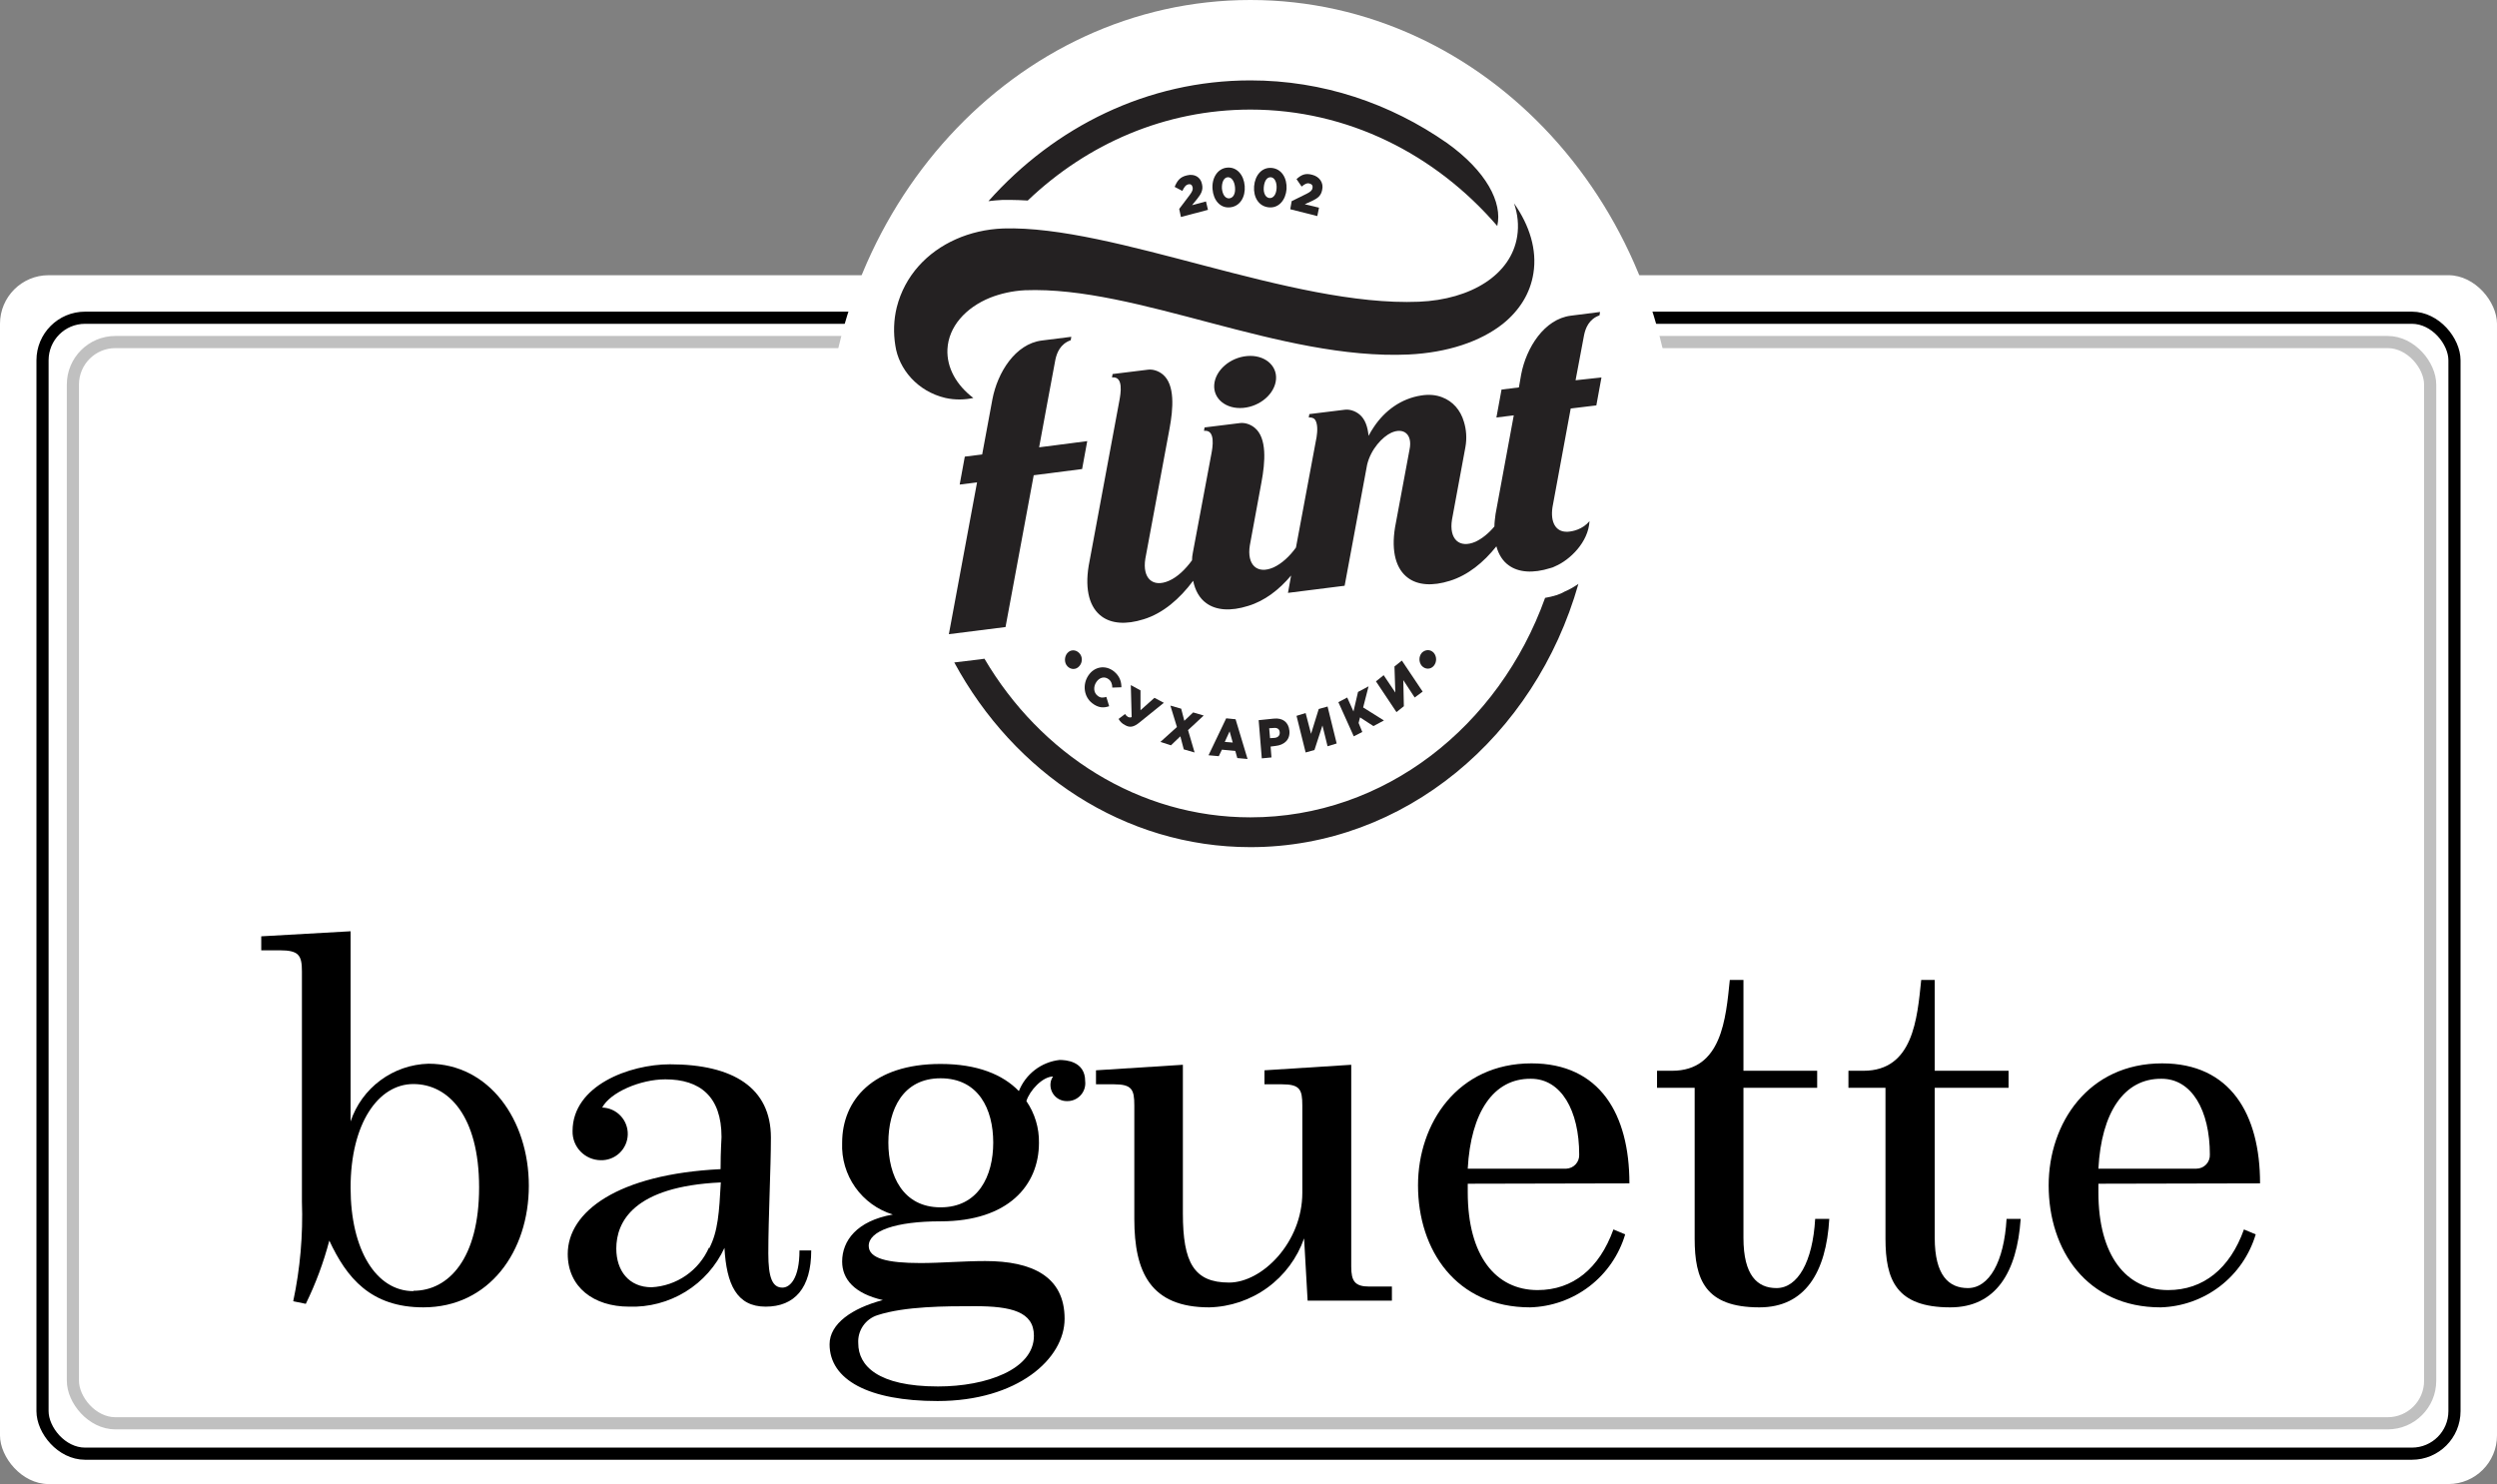
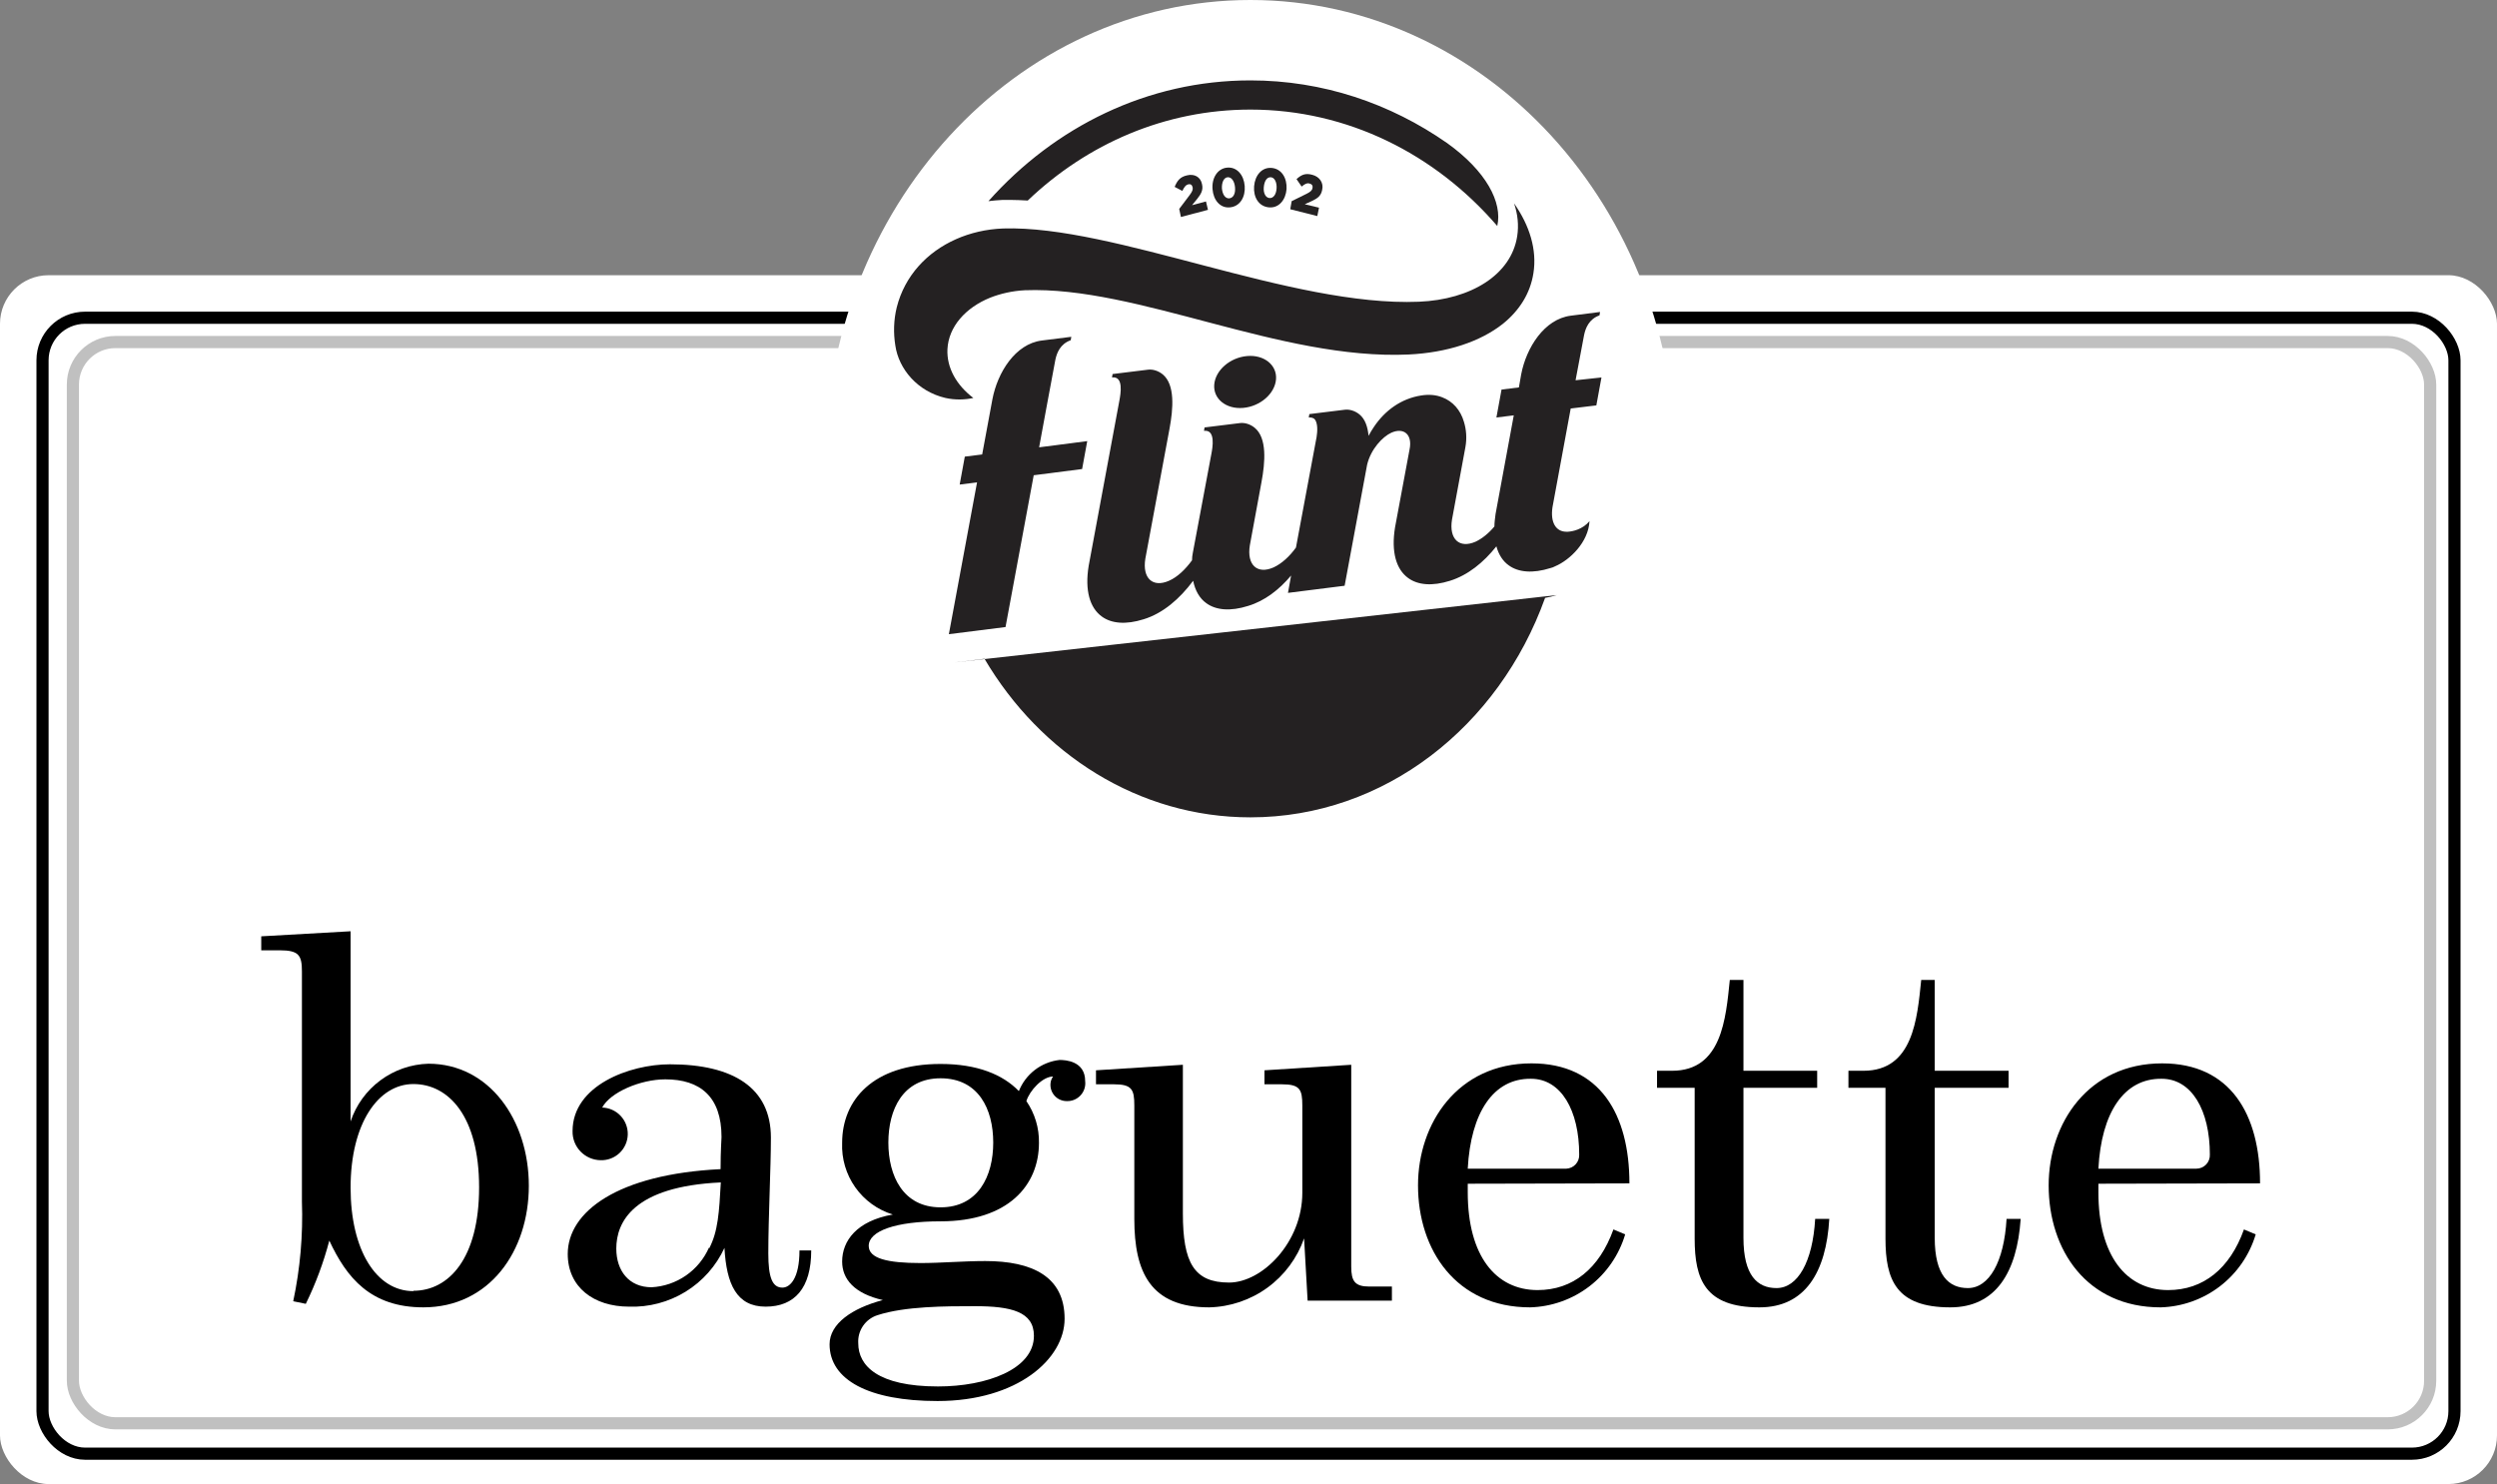
<svg xmlns="http://www.w3.org/2000/svg" xmlns:ns1="http://sodipodi.sourceforge.net/DTD/sodipodi-0.dtd" xmlns:ns2="http://www.inkscape.org/namespaces/inkscape" width="411" height="244.306" viewBox="0 0 411 244.306" fill="none" version="1.1" id="svg68" ns1:docname="Flint Baguette.svg" ns2:version="1.2 (dc2aedaf03, 2022-05-15)">
  <rect x="0" y="0" width="411" height="244.306" fill="#808080" stroke="none" />
  <defs id="defs72" />
  <g id="g4" transform="translate(-14,-6.694)" ns2:export-filename="Flint Baguette.png" ns2:export-xdpi="280.29196" ns2:export-ydpi="280.29196">
    <rect x="14" y="52" width="411" height="199" rx="8" fill="#ffffff" id="rect2" />
  </g>
  <path d="m 69.686,215.219 c -8.67,0 -12.637,-4.875 -15.481,-10.989 -0.942,3.589 -2.238,7.076 -3.87,10.409 l -2.071,-0.426 c 1.145,-5.39 1.626,-10.9 1.432,-16.407 v -37.883 c 0,-2.651 -0.503,-3.483 -3.638,-3.483 H 43 v -2.302 l 14.707,-0.832 v 31.305 c 0.904,-2.706 2.617,-5.068 4.909,-6.767 2.292,-1.7 5.05,-2.654 7.902,-2.733 10.005,0 16.527,9.268 16.527,20.083 0,10.816 -6.522,20.025 -17.359,20.025 z m -1.645,-2.728 c 5.806,0 10.818,-5.301 10.818,-17.026 0,-11.725 -5.032,-17.007 -10.818,-17.007 -5.786,0 -10.334,6.501 -10.334,17.065 0,10.255 4.219,17.026 10.334,17.026 z" fill="#000000" id="path6" />
  <path d="m 99.12,182.327 c 1.15,0.034 2.239,0.522 3.029,1.359 0.789,0.836 1.214,1.952 1.18,3.101 -0.033,1.15 -0.522,2.239 -1.358,3.028 -0.837,0.789 -1.953,1.214 -3.102,1.18 -0.62,-0.007 -1.233,-0.138 -1.802,-0.384 -0.569,-0.246 -1.084,-0.602 -1.514,-1.049 -0.43,-0.446 -0.767,-0.973 -0.992,-1.551 -0.225,-0.578 -0.333,-1.194 -0.317,-1.814 0,-7.526 9.424,-10.99 16.023,-10.99 10.411,0 16.623,3.87 16.623,12.054 0,5.05 -0.426,13.215 -0.426,19.077 0,3.966 0.658,5.63 2.323,5.63 1.238,0 2.806,-1.489 2.806,-6.114 h 1.935 c 0,6.192 -2.729,9.249 -7.509,9.249 -4.78,0 -6.444,-3.715 -6.773,-9.674 -1.374,2.981 -3.599,5.489 -6.395,7.21 -2.796,1.721 -6.037,2.578 -9.319,2.464 -5.805,0 -10.082,-3.212 -10.082,-8.668 0,-6.946 8.186,-13.137 25.157,-13.969 0,-3.135 0.155,-4.876 0.155,-5.282 0,-6.695 -3.56,-9.5 -9.25,-9.5 -4.122,0 -9.076,2.148 -10.392,4.643 z m 17.591,23.218 c 1.49,-2.806 1.664,-6.037 1.935,-10.893 -14.398,0.658 -17.204,6.52 -17.204,10.893 0,3.637 2.071,6.365 5.806,6.365 2.031,-0.107 3.992,-0.777 5.663,-1.936 1.671,-1.158 2.987,-2.759 3.8,-4.623 z" fill="#000000" id="path8" />
  <path d="m 154.815,201.057 c -7.354,0 -11.824,1.567 -11.824,4.043 0,2.071 3.058,2.825 8.515,2.825 3.386,0 7.024,-0.329 10.663,-0.329 7.74,0 13.062,2.554 13.062,9.5 0,6.598 -7.741,13.544 -20.919,13.544 -11.321,0 -17.765,-3.483 -17.765,-9.345 0,-3.386 3.715,-5.94 8.766,-7.275 -4.625,-1.064 -6.696,-3.386 -6.696,-6.346 0,-3.406 2.4,-6.695 8.341,-7.739 -2.5,-0.768 -4.675,-2.343 -6.184,-4.479 -1.509,-2.136 -2.268,-4.711 -2.157,-7.324 0,-7.023 5.051,-12.982 16.198,-12.982 6.038,0 10.256,1.741 12.888,4.469 0.548,-1.38 1.46,-2.586 2.639,-3.489 1.179,-0.903 2.581,-1.469 4.057,-1.638 0.987,0 4.219,0.174 4.219,3.483 0.051,0.424 0.009,0.854 -0.124,1.261 -0.132,0.406 -0.351,0.779 -0.642,1.092 -0.291,0.313 -0.647,0.559 -1.043,0.721 -0.396,0.161 -0.822,0.235 -1.249,0.215 -0.368,-0.002 -0.731,-0.079 -1.068,-0.228 -0.336,-0.148 -0.638,-0.364 -0.887,-0.635 -0.249,-0.271 -0.439,-0.59 -0.559,-0.937 -0.12,-0.348 -0.167,-0.717 -0.137,-1.083 0.028,-0.42 0.176,-0.822 0.426,-1.161 -1.742,0 -3.871,2.322 -4.393,4.044 1.387,2.018 2.111,4.419 2.07,6.868 0,6.985 -5.05,12.925 -16.197,12.925 z m 5.612,13.969 c -4.703,0 -11.476,0 -16.023,1.49 -0.963,0.312 -1.794,0.936 -2.362,1.774 -0.568,0.837 -0.84,1.84 -0.773,2.85 0,3.637 3.135,7.101 13.139,7.101 7.935,0 15.772,-2.806 15.772,-8.339 0,-3.967 -3.715,-4.876 -9.753,-4.876 z m -5.612,-37.516 c -6.193,0 -8.592,5.128 -8.592,10.584 0,5.456 2.399,10.66 8.592,10.66 6.192,0 8.669,-5.127 8.669,-10.66 0,-5.534 -2.438,-10.584 -8.669,-10.584 z" fill="#000000" id="path10" />
  <path d="m 215.231,214.116 -0.581,-10.254 c -1.139,3.256 -3.245,6.087 -6.035,8.116 -2.79,2.029 -6.132,3.159 -9.581,3.241 -9.676,0 -12.328,-5.804 -12.328,-14.55 v -18.69 c 0,-2.65 -0.406,-3.482 -3.386,-3.482 h -2.922 v -2.303 l 14.301,-0.909 v 24.456 c 0,8.107 1.819,11.396 7.605,11.396 5.438,0 12.056,-6.598 12.056,-14.782 v -14.376 c 0,-2.65 -0.406,-3.482 -3.386,-3.482 h -2.845 v -2.303 l 14.282,-0.909 v 33.22 c 0,2.38 0.58,3.29 2.98,3.29 h 3.715 v 2.321 z" fill="#000000" id="path12" />
  <path d="m 241.588,194.866 v 1.412 c 0,10.487 4.625,16.098 11.495,16.098 5.805,0 10.16,-3.541 12.482,-9.984 l 1.935,0.813 c -1.01,3.396 -3.068,6.387 -5.88,8.545 -2.811,2.158 -6.233,3.372 -9.776,3.47 -12.153,0 -18.442,-9.423 -18.442,-20.083 0,-10.235 6.541,-20.083 18.675,-20.083 11.243,0 16.12,8.358 16.12,19.754 z m 0,-2.477 h 16.217 c 0.292,-0.012 0.579,-0.082 0.844,-0.206 0.266,-0.123 0.504,-0.298 0.702,-0.513 0.197,-0.216 0.351,-0.468 0.451,-0.743 0.1,-0.275 0.144,-0.567 0.131,-0.859 0,-7.275 -2.98,-12.48 -7.934,-12.48 -6.192,-0.077 -9.908,5.553 -10.411,14.801 z" fill="#000000" id="path14" />
  <path d="m 289.6,215.22 c -8.921,0 -10.663,-4.547 -10.663,-11.319 v -24.823 h -6.193 v -2.806 h 2.477 c 8.186,0 8.844,-8.59 9.502,-14.956 h 2.245 v 14.956 h 12.134 v 2.806 h -12.134 v 24.707 c 0,6.191 2.303,8.261 5.438,8.261 3.483,0 5.96,-4.295 6.367,-11.395 h 2.322 c -0.503,8.764 -3.967,14.569 -11.495,14.569 z" fill="#000000" id="path16" />
  <path d="m 321.008,215.22 c -8.921,0 -10.663,-4.547 -10.663,-11.319 v -24.823 h -6.096 v -2.806 h 2.477 c 8.186,0 8.844,-8.59 9.502,-14.956 h 2.225 v 14.956 h 12.153 v 2.806 h -12.153 v 24.707 c 0,6.191 2.323,8.261 5.458,8.261 3.483,0 5.96,-4.295 6.366,-11.395 h 2.322 c -0.599,8.764 -4.063,14.569 -11.591,14.569 z" fill="#000000" id="path18" />
  <path d="m 345.391,194.866 v 1.412 c 0,10.487 4.625,16.098 11.476,16.098 5.805,0 10.179,-3.541 12.482,-9.984 l 1.935,0.813 c -1.013,3.395 -3.071,6.384 -5.882,8.541 -2.811,2.158 -6.231,3.373 -9.774,3.474 -12.133,0 -18.423,-9.423 -18.423,-20.083 0,-10.235 6.522,-20.083 18.675,-20.083 11.243,0 16.12,8.358 16.12,19.754 z m 0,-2.477 h 16.12 c 0.301,0.001 0.598,-0.06 0.875,-0.178 0.276,-0.118 0.526,-0.29 0.734,-0.507 0.208,-0.217 0.37,-0.474 0.476,-0.755 0.106,-0.281 0.154,-0.581 0.141,-0.881 0,-7.275 -2.98,-12.48 -7.934,-12.48 -6.193,-0.077 -9.928,5.553 -10.412,14.801 z" fill="#000000" id="path20" />
  <rect x="12" y="56.306" width="388" height="178" rx="7" stroke="#c0c0c0" stroke-width="2" id="rect22" />
  <rect x="7" y="52.306" width="397" height="187" rx="7" stroke="#000000" stroke-width="2" id="rect24" />
  <path d="m 205.812,0 c -38.665,0 -70.019,34.187 -70.019,76.346 0,42.211 31.354,76.397 70.019,76.397 38.665,0 70.019,-34.187 70.019,-76.346 C 275.878,34.187 244.524,0 205.812,0 Z" fill="#ffffff" id="path26" />
  <path d="m 166.351,32.91 c 0.937,0 1.827,0.051 2.812,0.102 9.795,-9.352 22.636,-14.973 36.649,-14.973 16.029,0 30.464,7.359 40.634,19.163 0.89,-3.884 -1.828,-9.045 -8.249,-13.644 -9.373,-6.541 -20.48,-10.323 -32.385,-10.323 -16.918,0 -32.197,7.614 -43.117,19.879 0.75,-0.102 1.547,-0.153 2.343,-0.204 0.422,0 0.844,0 1.313,0 z" fill="#242122" id="path28" />
  <path d="m 205.25,58.614 c -2.812,0.256 -5.203,2.351 -5.39,4.701 -0.188,2.351 1.968,4.088 4.78,3.833 2.812,-0.256 5.203,-2.351 5.39,-4.701 0.188,-2.351 -1.968,-4.088 -4.78,-3.833 z" fill="#242122" id="path30" />
  <path d="m 231.87,58.358 c 6.327,-0.307 11.763,-2.095 15.513,-5.059 2.718,-2.197 4.499,-5.008 5.014,-8.33 0.61,-3.833 -0.609,-7.819 -3.187,-11.498 0.61,1.789 0.797,3.628 0.516,5.417 -0.984,6.337 -7.593,10.425 -16.169,10.783 -20.996,0.869 -50.101,-12.622 -68.426,-12.06 -5.53,0.204 -10.592,2.453 -13.919,6.183 -1.687,1.891 -2.953,4.19 -3.609,6.796 -0.515,2.095 -0.562,4.242 -0.234,6.286 0.562,3.884 3.655,7.563 8.248,8.636 1.594,0.358 3.234,0.307 4.593,0 -2.765,-2.095 -4.405,-4.957 -4.265,-8.023 0.188,-3.73 3,-6.848 7.03,-8.483 1.688,-0.664 3.656,-1.124 5.718,-1.226 18.559,-0.715 42.04,11.549 63.177,10.578 z" fill="#242122" id="path32" />
  <path d="m 259.334,62.6 1.406,-7.461 c 0.235,-1.124 0.797,-2.606 2.531,-3.219 l 0.094,-0.562 -4.827,0.613 c -4.359,0.562 -7.312,5.263 -8.155,9.658 l -0.375,2.146 -2.859,0.358 -0.844,4.599 2.859,-0.358 -2.999,16.25 c -0.094,0.715 -0.188,1.431 -0.188,2.044 -0.937,1.124 -2.015,1.993 -3.093,2.504 -2.671,1.175 -4.405,-0.409 -3.89,-3.628 l 2.203,-11.907 c 0.281,-1.533 0.14,-2.964 -0.235,-4.19 -0.562,-1.942 -1.827,-3.373 -3.561,-4.037 -1.031,-0.409 -2.203,-0.511 -3.469,-0.307 -3.327,0.511 -5.998,2.504 -7.779,5.161 -0.329,0.46 -0.61,0.971 -0.891,1.482 -0.141,-1.482 -0.562,-2.76 -1.5,-3.526 -0.75,-0.613 -1.687,-0.869 -2.437,-0.766 l -5.811,0.715 -0.094,0.562 c 0.141,0 0.234,0 0.328,0 0.328,0.051 0.563,0.153 0.703,0.358 0.094,0.153 0.188,0.307 0.234,0.511 0.282,0.92 0.047,2.351 -0.093,2.964 l -3.281,17.579 c -1.031,1.431 -2.343,2.657 -3.702,3.271 -2.672,1.175 -4.406,-0.409 -3.89,-3.629 l 1.921,-10.425 c 0.609,-3.271 0.938,-7.256 -1.125,-8.943 -0.749,-0.613 -1.687,-0.869 -2.437,-0.767 l -5.811,0.716 -0.094,0.562 c 1.968,-0.256 1.406,2.811 1.219,3.781 l -3.047,16.25 c -0.093,0.46 -0.14,0.869 -0.14,1.278 -1.078,1.482 -2.391,2.76 -3.797,3.373 -2.671,1.175 -4.405,-0.409 -3.889,-3.628 l 3.983,-21.412 c 0.609,-3.271 0.938,-7.256 -1.125,-8.943 -0.749,-0.613 -1.687,-0.869 -2.437,-0.766 l -5.811,0.715 -0.094,0.562 c 1.969,-0.256 1.406,2.76 1.219,3.781 v 0.051 c 0,0 0,0 0,-0.051 l -5.062,27.237 c -0.656,4.037 0.187,6.899 2.156,8.33 1.593,1.175 3.984,1.379 6.889,0.46 3.187,-0.971 5.952,-3.373 8.155,-6.337 0.328,1.635 1.078,2.913 2.156,3.679 1.593,1.176 3.984,1.38 6.889,0.46 2.719,-0.817 5.109,-2.657 7.077,-5.008 l -0.515,2.862 9.326,-1.175 3.703,-19.93 c 0.609,-2.555 2.531,-4.599 3.983,-5.263 2.063,-0.92 3.515,0.307 3,2.76 l -2.39,12.827 c -0.656,4.037 0.187,6.899 2.156,8.329 1.593,1.175 3.983,1.38 6.889,0.46 2.953,-0.92 5.53,-3.015 7.639,-5.672 0.375,1.38 1.078,2.453 2.016,3.117 1.593,1.175 3.983,1.38 6.889,0.46 0.234,-0.051 0.516,-0.153 0.797,-0.307 2.39,-1.022 5.436,-3.935 5.624,-7.41 -1.172,1.38 -2.765,1.686 -3.562,1.738 -0.047,0 -0.047,0 -0.094,0 -0.047,0 -0.094,0 -0.14,0 -1.735,0 -2.672,-1.533 -2.297,-4.037 l 3,-16.25 4.218,-0.511 0.843,-4.599 z" fill="#242122" id="path34" />
-   <path d="m 256.241,97.963 c -0.657,0.204 -1.313,0.357 -1.922,0.459 -7.592,21.157 -26.433,36.13 -48.507,36.13 -18.372,0 -34.541,-10.425 -43.774,-26.114 l -0.703,0.103 -4.265,0.511 c 9.842,18.192 27.98,30.405 48.742,30.405 25.355,0 46.867,-18.243 53.99,-43.334 -0.749,0.511 -1.546,0.971 -2.296,1.277 -0.422,0.256 -0.844,0.409 -1.265,0.563 z" fill="#242122" id="path36" />
+   <path d="m 256.241,97.963 c -0.657,0.204 -1.313,0.357 -1.922,0.459 -7.592,21.157 -26.433,36.13 -48.507,36.13 -18.372,0 -34.541,-10.425 -43.774,-26.114 l -0.703,0.103 -4.265,0.511 z" fill="#242122" id="path36" />
  <path d="m 171.037,73.638 c 0,0 2.578,-14.002 2.672,-14.411 0.234,-1.124 0.796,-2.606 2.53,-3.219 l 0.094,-0.562 -4.874,0.613 c -4.359,0.562 -7.264,5.263 -8.108,9.658 l -1.687,9.096 -2.859,0.358 -0.844,4.599 2.859,-0.358 -4.64,24.989 9.327,-1.175 4.64,-24.989 7.967,-1.022 0.844,-4.599 z" fill="#242122" id="path38" />
  <path d="m 175.677,107.519 c 0.515,-0.613 1.406,-0.613 1.968,0 0.562,0.562 0.562,1.533 0,2.146 -0.515,0.613 -1.406,0.613 -1.968,0 -0.516,-0.562 -0.516,-1.533 0,-2.146 z" fill="#242122" id="path40" />
  <path d="m 179.144,111.198 c 0.985,-1.482 2.813,-1.789 4.219,-0.665 0.937,0.767 1.218,1.687 1.218,2.606 l -1.5,0.052 c 0,-0.563 -0.187,-1.074 -0.609,-1.38 -0.656,-0.511 -1.5,-0.307 -2.015,0.46 -0.516,0.766 -0.469,1.737 0.187,2.248 0.469,0.409 0.938,0.358 1.453,0.205 l 0.469,1.533 c -0.891,0.306 -1.781,0.306 -2.812,-0.511 -1.313,-1.022 -1.641,-3.015 -0.61,-4.548 z" fill="#242122" id="path42" />
  <path d="m 184.113,118.352 1.078,-0.817 c 0.14,0.255 0.328,0.408 0.515,0.511 0.141,0.051 0.328,0.102 0.563,0 l -0.141,-5.264 1.594,0.869 v 3.27 l 2.296,-2.044 1.547,0.818 -3.984,3.219 c -0.937,0.767 -1.593,0.92 -2.39,0.46 -0.516,-0.255 -0.844,-0.613 -1.078,-1.022 z" fill="#242122" id="path44" />
  <path d="m 193.72,119.681 -1.078,-3.526 1.781,0.511 0.516,1.993 1.453,-1.38 1.734,0.511 -2.578,2.402 1.078,3.679 -1.781,-0.511 -0.562,-2.146 -1.547,1.482 -1.734,-0.562 z" fill="#242122" id="path46" />
  <path d="m 202.907,122.236 -0.516,-1.839 -0.797,1.737 z m -1.078,-3.986 1.546,0.154 1.969,6.541 -1.688,-0.154 -0.328,-1.175 -2.202,-0.204 -0.516,1.073 -1.687,-0.154 z" fill="#242122" id="path48" />
  <path d="m 209.796,121.469 c 0.563,-0.051 0.891,-0.408 0.844,-0.92 -0.047,-0.562 -0.422,-0.766 -0.984,-0.715 l -0.75,0.051 0.14,1.635 z m -2.624,-2.912 2.484,-0.256 c 1.452,-0.153 2.437,0.562 2.577,1.993 0.141,1.482 -0.843,2.351 -2.296,2.504 l -0.797,0.102 0.141,1.789 -1.594,0.153 z" fill="#242122" id="path50" />
-   <path d="m 213.405,117.842 1.5,-0.46 0.891,3.423 1.265,-4.088 1.453,-0.409 1.5,6.082 -1.5,0.459 -0.844,-3.423 -1.312,4.037 -1.453,0.409 z" fill="#242122" id="path52" />
  <path d="m 220.294,115.592 1.453,-0.766 1.031,2.299 0.75,-3.219 1.734,-0.92 -0.89,3.475 3.421,2.146 -1.734,0.92 -2.203,-1.431 -0.234,0.92 0.609,1.482 -1.406,0.716 z" fill="#242122" id="path54" />
  <path d="m 226.48,112.169 1.265,-1.022 1.922,2.861 -0.141,-4.292 1.219,-0.971 3.421,5.11 -1.312,0.971 -1.875,-2.862 0.094,4.293 -1.219,0.971 z" fill="#242122" id="path56" />
  <path d="m 234.025,109.613 c -0.516,-0.613 -0.516,-1.533 0,-2.146 0.562,-0.562 1.406,-0.613 1.968,0 0.516,0.613 0.516,1.533 0,2.146 -0.515,0.614 -1.406,0.614 -1.968,0 z" fill="#242122" id="path58" />
  <path d="m 194.096,34.392 1.734,-2.3 c 0.422,-0.562 0.562,-0.92 0.468,-1.278 -0.093,-0.409 -0.375,-0.562 -0.749,-0.46 -0.375,0.102 -0.61,0.409 -0.938,1.073 l -1.265,-0.664 c 0.422,-1.022 0.89,-1.635 2.015,-1.891 1.219,-0.307 2.25,0.256 2.484,1.431 0.234,0.971 -0.141,1.635 -0.844,2.504 l -0.796,0.971 2.296,-0.613 0.328,1.38 -4.452,1.175 z" fill="#242122" id="path60" />
  <path d="m 203.281,30.815 c -0.094,-0.971 -0.562,-1.686 -1.219,-1.635 -0.609,0.051 -0.984,0.818 -0.937,1.84 0.094,1.022 0.562,1.686 1.219,1.635 0.703,-0.102 1.031,-0.818 0.937,-1.84 z m -3.703,0.307 c -0.14,-1.789 0.797,-3.373 2.391,-3.526 1.64,-0.153 2.765,1.226 2.905,3.015 0.141,1.789 -0.749,3.373 -2.437,3.526 -1.593,0.153 -2.718,-1.175 -2.859,-3.015 z" fill="#242122" id="path62" />
  <path d="m 210.125,30.968 c 0.047,-0.971 -0.328,-1.738 -0.938,-1.789 -0.656,-0.051 -1.078,0.613 -1.171,1.635 -0.094,1.022 0.328,1.737 0.937,1.788 0.656,0.051 1.125,-0.613 1.172,-1.635 z m -3.703,-0.307 c 0.141,-1.789 1.266,-3.168 2.906,-3.015 1.64,0.153 2.531,1.686 2.437,3.475 -0.141,1.788 -1.265,3.168 -2.906,3.015 -1.687,-0.153 -2.577,-1.686 -2.437,-3.475 z" fill="#242122" id="path64" />
  <path d="m 212.608,33.114 2.484,-1.226 c 0.609,-0.307 0.89,-0.562 0.937,-0.92 0.094,-0.409 -0.094,-0.664 -0.515,-0.767 -0.375,-0.102 -0.703,0.051 -1.266,0.511 l -0.843,-1.226 c 0.796,-0.715 1.452,-1.022 2.577,-0.715 1.219,0.307 1.922,1.329 1.641,2.504 -0.188,0.971 -0.75,1.38 -1.735,1.84 l -1.124,0.511 2.343,0.562 -0.281,1.38 -4.453,-1.124 z" fill="#242122" id="path66" />
</svg>